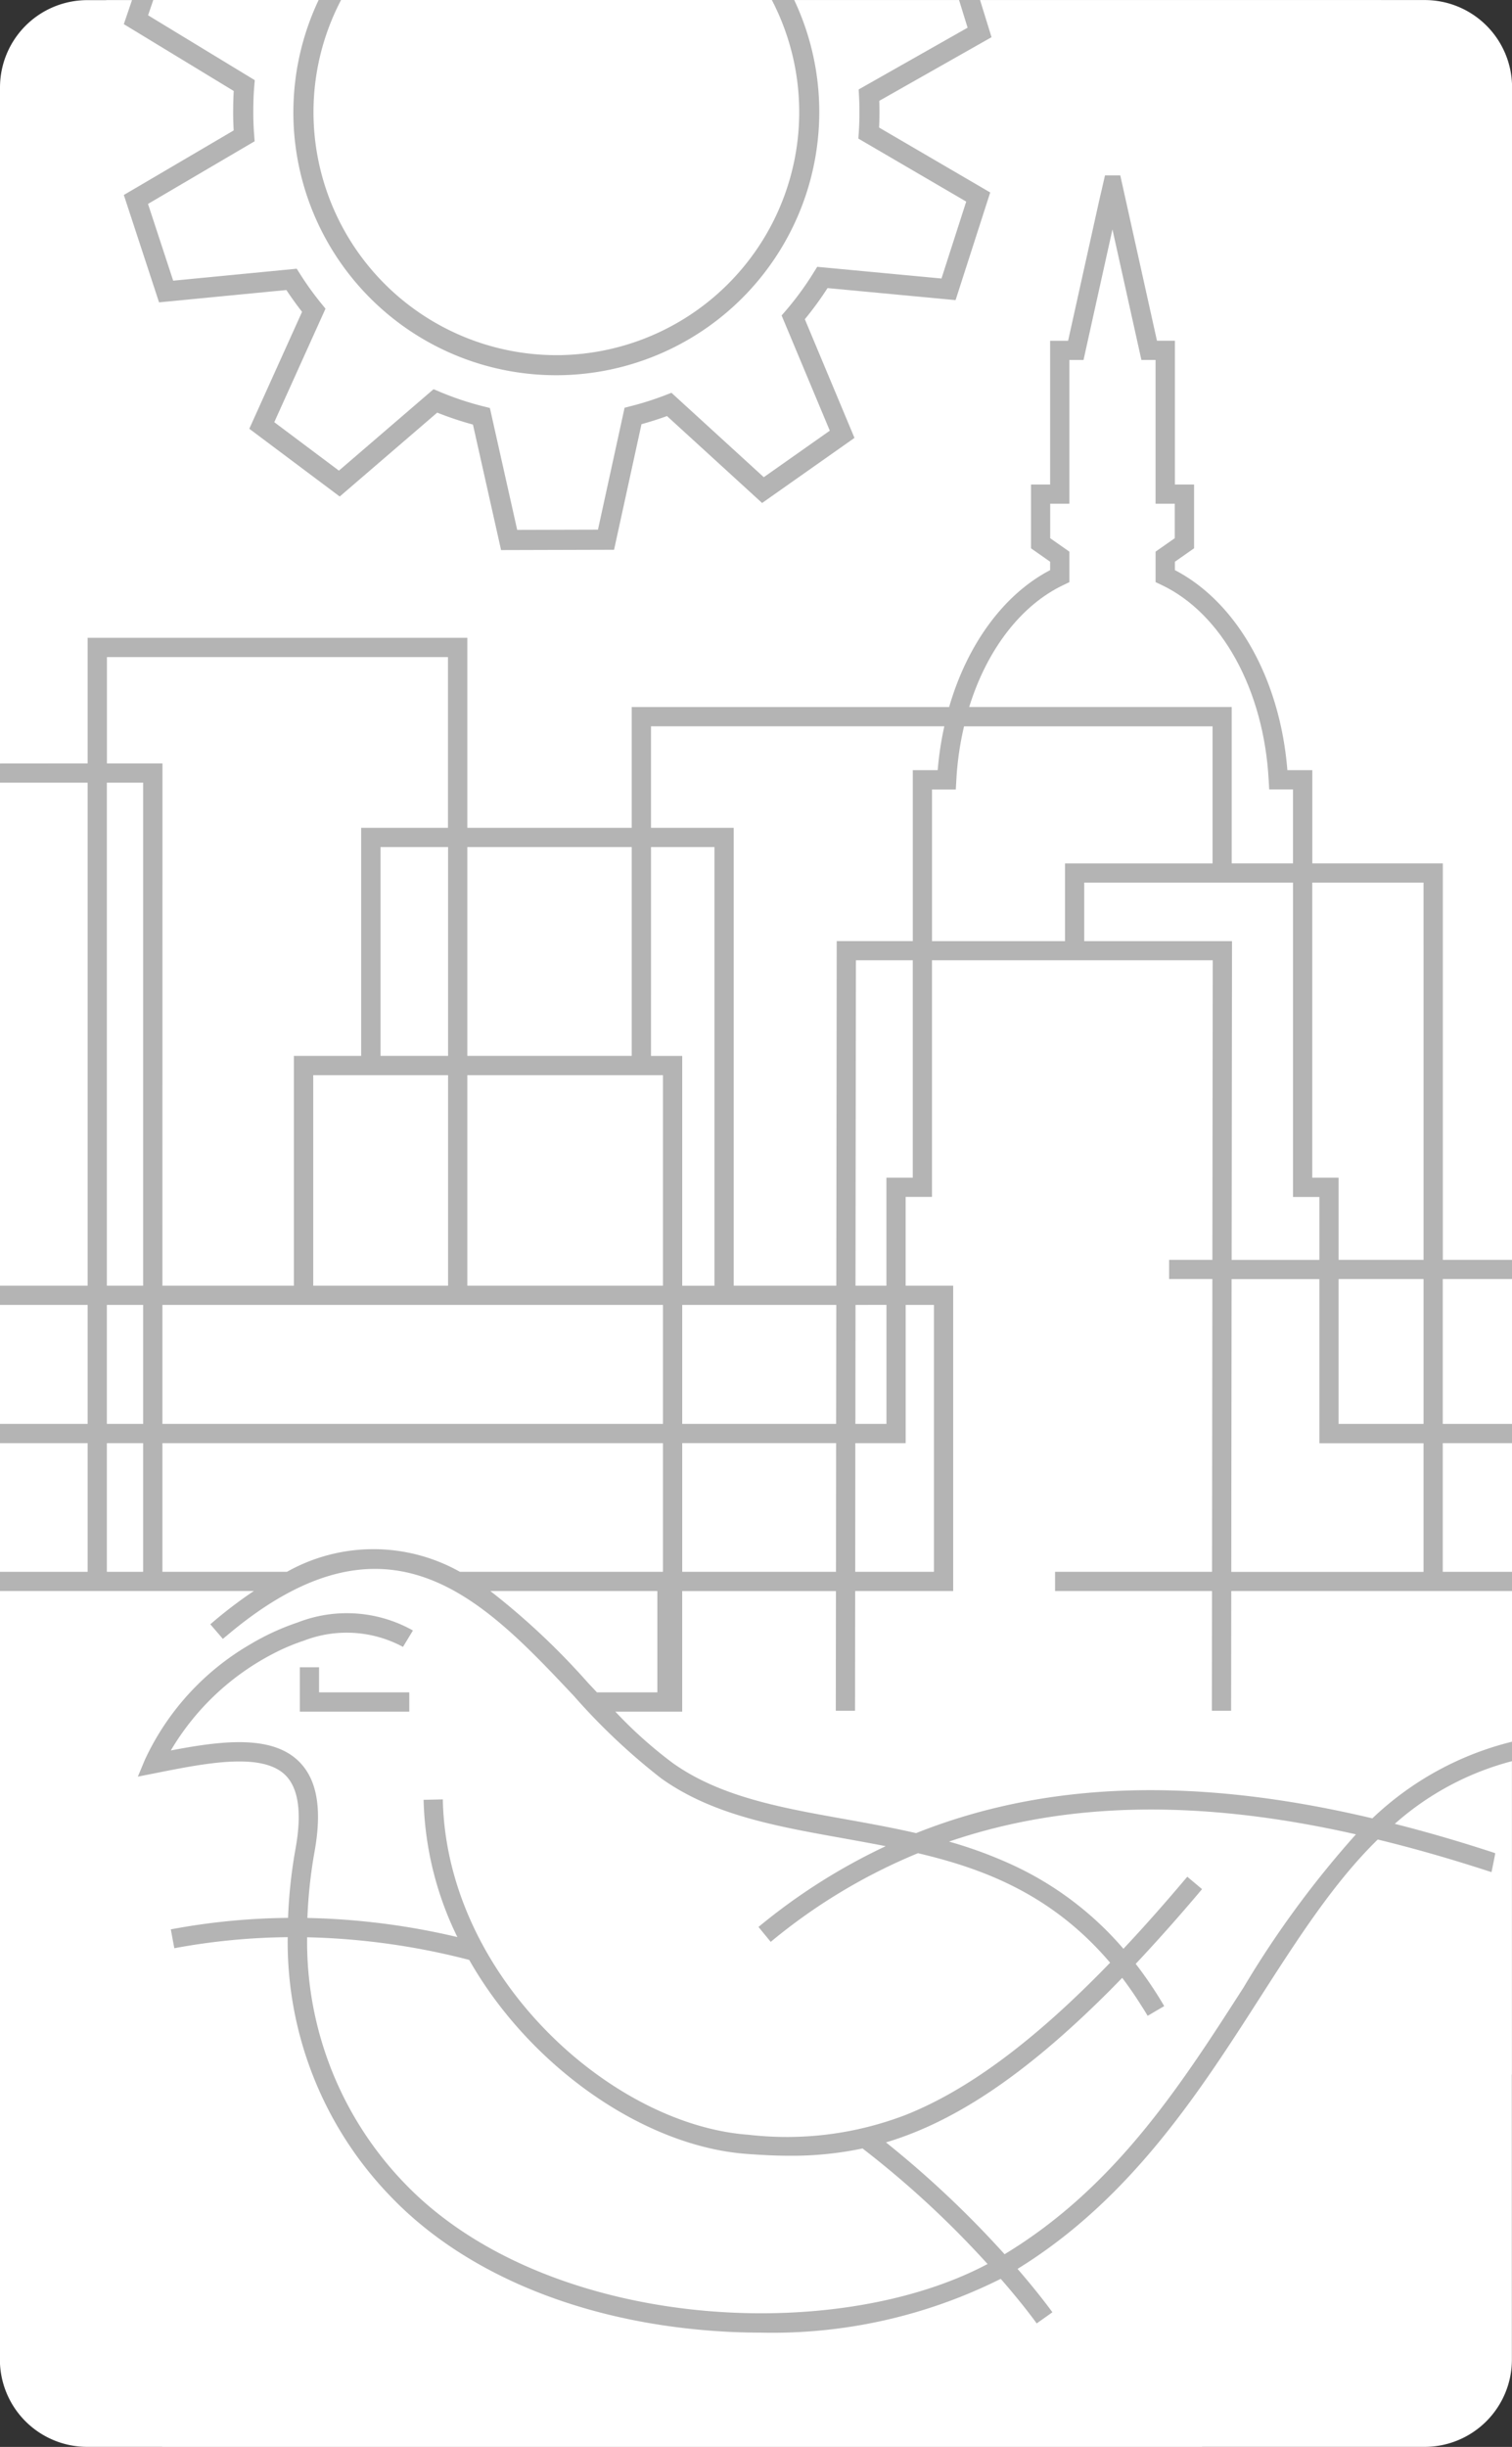
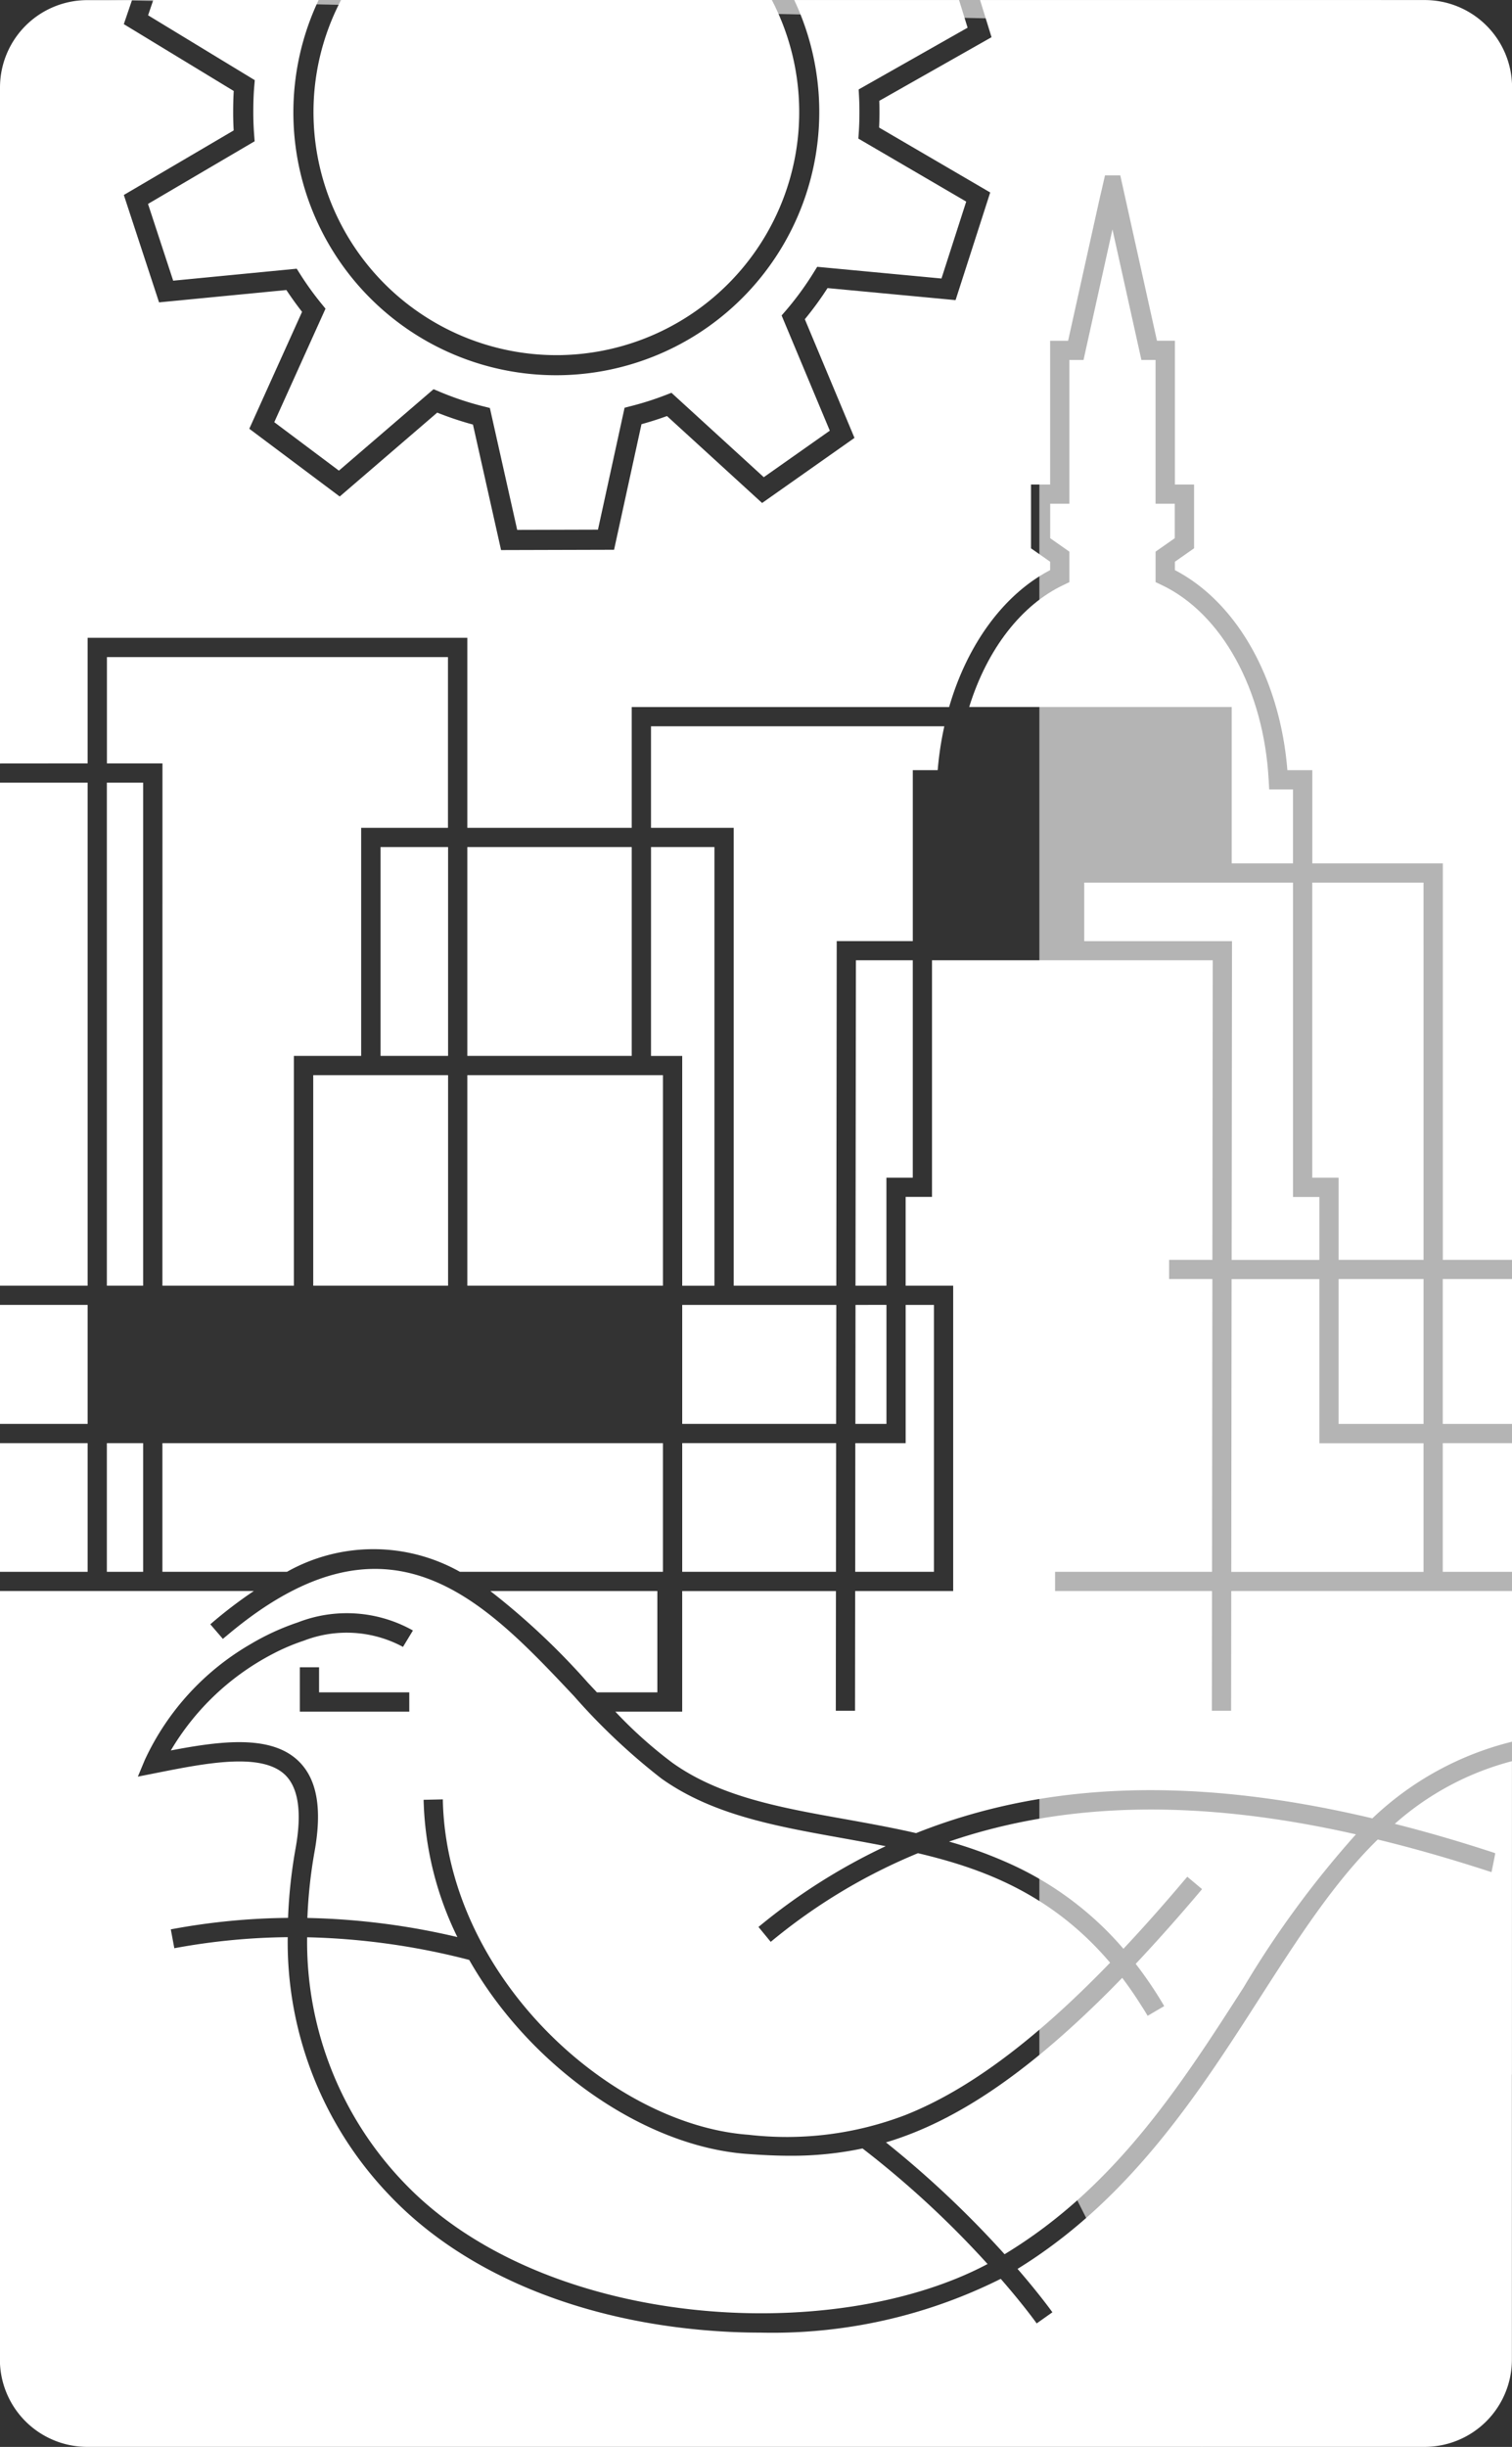
<svg xmlns="http://www.w3.org/2000/svg" height="160" viewBox="0 0 98.89 160" width="98.89" aria-labelledby="chefaTitle chefaDesc" role="img">
  <rect x="0" y="0" width="98.89" height="160" fill="#333333" stroke="none" />
  <title id="chefaTitle">CHEFA Logo</title>
  <desc id="chefaDesc">A gray and white illustration of a sun, bird, and city skyline representing CHEFA logo for the organization.</desc>
  <g transform="translate(-102.857 -212.184)">
-     <path d="m109.846 212.184h83.337l8.564 25.849v109.778l-20.289 24.373h-67.98l-10.622-21.033v-123.966l4.324-13.639z" fill="#b4b4b4" />
+     <path d="m109.846 212.184h83.337l8.564 25.849v109.778l-20.289 24.373l-10.622-21.033v-123.966l4.324-13.639z" fill="#b4b4b4" />
    <g fill="#fff">
      <path d="m407.09 448.674h-13.656v3.826h9.666v.061l-.024 20.783h5.738v-4.116h-1.724z" transform="translate(-219.665 -178.777)" />
      <path d="m368.8 296.893c-2.765 1.3-5.017 4.2-6.19 7.988h17.17v10.225h4.008v-4.834h-1.556l-.034-.6c-.312-5.91-3.074-10.928-7.036-12.784l-.361-.171v-1.994l1.255-.879v-2.254h-1.256v-9.4h-.926l-1.894-8.536c-.709 3.2-1.783 8.045-1.783 8.045l-.108.492h-.926v9.4h-1.254v2.255l1.254.879v1.994z" transform="translate(-196.365 -46.469)" />
      <path d="m461.823 448.674h-7.278v19.293h1.724v5.373h5.555z" transform="translate(-265.862 -178.777)" />
      <path d="m432.865 554.9-.021 19.143h12.574v-8.414h-6.812v-10.729z" transform="translate(-249.457 -259.076)" />
      <path d="m190.406 295.819h5.555v9.473h-5.555z" />
      <path d="m332.062 579.272h5.149v-17.454h-1.851v9.04h-3.292z" transform="translate(-173.27 -264.31)" />
-       <path d="m354.229 410.316-.034.6h-1.556v9.916h8.7v-5.082h9.648v-8.964h-16.253a20 20 0 0 0 -.505 3.53z" transform="translate(-188.825 -147.109)" />
      <path d="m335.883 469.487h-3.719l-.027 21.277h2.022v-7.064h1.724z" transform="translate(-173.327 -194.511)" />
      <path d="m277.328 413.423h5.409v29.939h6.709l.028-22.533h4.976v-11.176h1.628a21.566 21.566 0 0 1 .434-2.87h-19.184z" transform="translate(-131.893 -147.109)" />
      <path d="m363.689 708.666a64.586 64.586 0 0 1 7.351-10.016c-10.212-2.31-18.92-2.155-26.611.474a28.331 28.331 0 0 1 3.759 1.351 21.346 21.346 0 0 1 7.646 5.658c1.223-1.3 2.532-2.771 3.892-4.377.042-.05.084-.1.126-.148s.08-.093.12-.14l.039-.047.965.811-.039.047c-1.452 1.724-2.9 3.351-4.3 4.839a26.161 26.161 0 0 1 1.833 2.709l.031.053-1.083.636-.031-.052c-.131-.222-.266-.436-.4-.643-.39-.621-.805-1.222-1.233-1.788-.223.231-.447.458-.668.682l-.218.221c-5.362 5.354-9.993 8.489-14.565 9.857a65.868 65.868 0 0 1 7.758 7.312c7.239-4.381 11.504-11.019 15.628-17.439z" transform="translate(-179.501 -366.522)" />
      <path d="m133.421 267.571h10.753v13.656h-10.753z" />
-       <path d="m109.846 297.508h2.373v7.783h-2.373z" />
      <path d="m109.846 306.548h2.373v8.414h-2.373z" />
      <path d="m221.486 745.064a22.334 22.334 0 0 1 -4.73.477c-.828 0-1.694-.036-2.809-.117-6.741-.481-14.216-5.7-18.186-12.688a46.209 46.209 0 0 0 -10.6-1.481 22.726 22.726 0 0 0 6.363 16.076c9.149 9.555 27.983 10.682 38.139 5.289a62.776 62.776 0 0 0 -8.177-7.556z" transform="translate(-62.216 -392.397)" />
      <path d="m326.418 520.582v-9.851h-18.361l-.01 7.827h-1.258v-.627l.009-7.2h-10.265v-1.258h10.267l.021-19.143h-2.829v-1.256h2.829l.024-19.587h-18.361v15.471h-1.724v5.806h3.11v19.967h-6.411l-.009 7.827h-1.258l.009-7.824h-10.055v7.884h-4.372a28.7 28.7 0 0 0 3.74 3.348c3.117 2.223 7.089 2.931 11.295 3.681l.129.023c1.467.265 2.984.54 4.506.889 8.509-3.393 18.271-3.708 29.842-.966a20.253 20.253 0 0 1 9.132-5.011z" transform="translate(-124.671 -194.511)" />
      <path d="m133.421 282.487h12.797v13.766h-12.797z" />
      <path d="m135.129 429.352h8.6v-15.026h4.4v-14.913h5.677v-11.163h-22.306v6.95h3.633z" transform="translate(-21.65 -133.099)" />
      <path d="m109.846 263.361h2.373v32.892h-2.373z" />
      <path d="m332.108 561.818-.008 7.782h2.031v-7.783z" transform="translate(-173.297 -264.31)" />
      <path d="m295.767 561.818h-10.077v7.782h10.065z" transform="translate(-138.214 -264.31)" />
      <path d="m108.588 262.1v-8.21h24.833v12.425h10.753v-7.9h20.76c1.193-4.127 3.6-7.386 6.606-8.951v-.549l-1.252-.878v-4.171h1.252v-9.4h1.175l1.931-8.708c.072-.324.133-.6.186-.826.027-.119.052-.223.076-.32l.219-.96h1l2.4 10.813h1.173v9.4h1.254v4.171l-1.254.878v.549c4.063 2.114 6.877 7.119 7.356 13.082h1.631v6.094h8.536v25.925h4.529v-76.664a5.713 5.713 0 0 0 -5.713-5.713h-29.083l.751 2.43-.043.024-7.3 4.136c.008.222.012.452.013.685 0 .349-.007.707-.024 1.063l7.267 4.244-2.264 7.035h-.049l-8.326-.783a21.426 21.426 0 0 1 -1.485 2.036l3.247 7.76-6.042 4.257-.036-.033-6.184-5.652c-.549.2-1.109.378-1.668.531l-1.794 8.212-7.39.021-1.839-8.208a21.156 21.156 0 0 1 -2.337-.781l-6.377 5.486-5.914-4.43 3.451-7.646c-.359-.458-.7-.937-1.027-1.426l-8.326.807-.015-.046-2.289-6.976 7.184-4.22c-.021-.369-.032-.747-.033-1.123 0-.548.011-1.025.037-1.457l-7.189-4.37.016-.046.52-1.525h-2.921a5.713 5.713 0 0 0 -5.713 5.713v44.2z" />
      <path d="m186.416 219.029a17.217 17.217 0 0 1 -16.7 17.683q-.25.007-.5.007a17.184 17.184 0 0 1 -15.538-24.535h-10.814l-.34 1 6.978 4.242-.034.4c-.044.514-.063 1.07-.062 1.75 0 .486.02.97.056 1.438l.031.408-.033.019-6.941 4.077 1.647 5.019 8.079-.783.216.341a19.9 19.9 0 0 0 1.41 1.957l.257.315-.015.034-3.336 7.389 4.228 3.168 6.19-5.325.374.157a19.748 19.748 0 0 0 2.915.973l.395.1.008.037 1.778 7.932 5.283-.015 1.741-7.973.394-.1a19.724 19.724 0 0 0 2.292-.729l.379-.147 6.039 5.519 4.318-3.042-3.152-7.534.267-.307a19.992 19.992 0 0 0 1.845-2.526l.214-.344h.038l8.092.761 1.618-5.029-7.054-4.12.027-.4c.03-.462.044-.927.043-1.38 0-.341-.01-.687-.029-1.026l-.022-.406.033-.019 7.092-4.02-.559-1.809h-10.78a17.151 17.151 0 0 1 1.632 6.843z" transform="translate(-29.982)" />
      <path d="m102.857 297.508h5.731v7.783h-5.731z" />
      <path d="m102.857 306.548h5.731v8.414h-5.731z" />
      <path d="m197.218 306.548h4.529v8.414h-4.529z" />
      <path d="m194.08 649.236c2.2.56 4.158 1.129 6.52 1.9l.042.014v.067c-.074.4-.147.76-.222 1.111l-.014.066-.064-.021c-2.712-.879-4.921-1.512-7.376-2.112-2.851 2.783-5.214 6.463-7.714 10.358-3.959 6.17-8.445 13.161-15.844 17.718 1.255 1.45 2.024 2.485 2.231 2.77l.05.066-1.032.731-.034-.053c-.006-.009-.809-1.135-2.314-2.864a33.373 33.373 0 0 1 -15.728 3.517c-1.346 0-2.723-.066-4.093-.2-8.345-.8-15.478-3.893-20.086-8.707a23.927 23.927 0 0 1 -6.728-16.951 42.885 42.885 0 0 0 -7.356.712l-.06.011-.23-1.233.06-.011a43.711 43.711 0 0 1 7.609-.74 32.388 32.388 0 0 1 .5-4.588c.409-2.305.18-3.9-.68-4.75-1.539-1.506-5.193-.781-8.417-.141l-1.227.243.455-1.091a17.015 17.015 0 0 1 6.938-7.585 15.933 15.933 0 0 1 3.073-1.41 8.834 8.834 0 0 1 7.472.5l.052.031-.651 1.075-.052-.032a7.767 7.767 0 0 0 -6.43-.378 13.549 13.549 0 0 0 -2.043.87 16.682 16.682 0 0 0 -6.658 6.309c3.259-.621 6.57-1.055 8.369.71 1.191 1.168 1.531 3.083 1.041 5.854a31.629 31.629 0 0 0 -.478 4.388 46.621 46.621 0 0 1 9.809 1.25 21.573 21.573 0 0 1 -2.207-8.914v-.061l1.259-.028v.062a.378.378 0 0 0 0 .047v.021c.3 11.493 10.994 21.153 20 21.8a21.688 21.688 0 0 0 10.249-1.29c4.1-1.623 8.48-4.882 13.391-9.961-3.915-4.609-8.546-6.208-12.566-7.161a37.357 37.357 0 0 0 -9.584 5.759l-.047.039-.8-.974.047-.039a39.194 39.194 0 0 1 8.273-5.243c-.883-.174-1.775-.335-2.64-.491l-.266-.048c-4.34-.779-8.439-1.515-11.769-3.889a41.478 41.478 0 0 1 -5.7-5.373l-.012-.013c-5.959-6.333-12.12-12.882-22.692-3.967-.077.063-.152.125-.225.187l-.046.04-.822-.955.047-.04a29.206 29.206 0 0 1 2.8-2.137h-16.61v50.251a5.713 5.713 0 0 0 5.713 5.713h87.465a5.712 5.712 0 0 0 5.713-5.713v-39.123a18.64 18.64 0 0 0 -7.661 4.097zm-64.454-7.336h-7.159v-2.9h1.258v1.638h5.9z" transform="translate(0 -317.795)" />
      <path d="m102.857 263.361h5.731v32.892h-5.731z" />
      <path d="m186.879 219.978a15.9 15.9 0 0 0 15.871 15.429c.154 0 .307 0 .462-.007a15.894 15.894 0 0 0 13.638-23.216h-28.174a15.784 15.784 0 0 0 -1.797 7.794z" transform="translate(-63.512)" />
      <path d="m197.218 295.819h4.529v9.473h-4.529z" />
      <path d="m123.343 282.487h8.82v13.766h-8.82z" />
-       <path d="m113.479 297.508h32.738v7.783h-32.738z" />
      <path d="m285.69 607.273h10.056l.009-8.414h-10.065z" transform="translate(-138.214 -292.312)" />
      <path d="m277.328 452.8h2.041v15.026h2.108v-28.684h-4.148z" transform="translate(-131.893 -171.571)" />
      <path d="m127.747 267.571h4.416v13.656h-4.416z" />
      <path d="m240.659 644.5c.113.118.225.238.337.358l.243.259h3.951v-6.625h-10.924a47.1 47.1 0 0 1 6.393 6.008z" transform="translate(-99.34 -322.273)" />
      <path d="m165.84 607.273h13.281v-8.413h-32.738v8.414h8.145a11.545 11.545 0 0 1 11.312-.001z" transform="translate(-32.904 -292.312)" />
    </g>
  </g>
</svg>